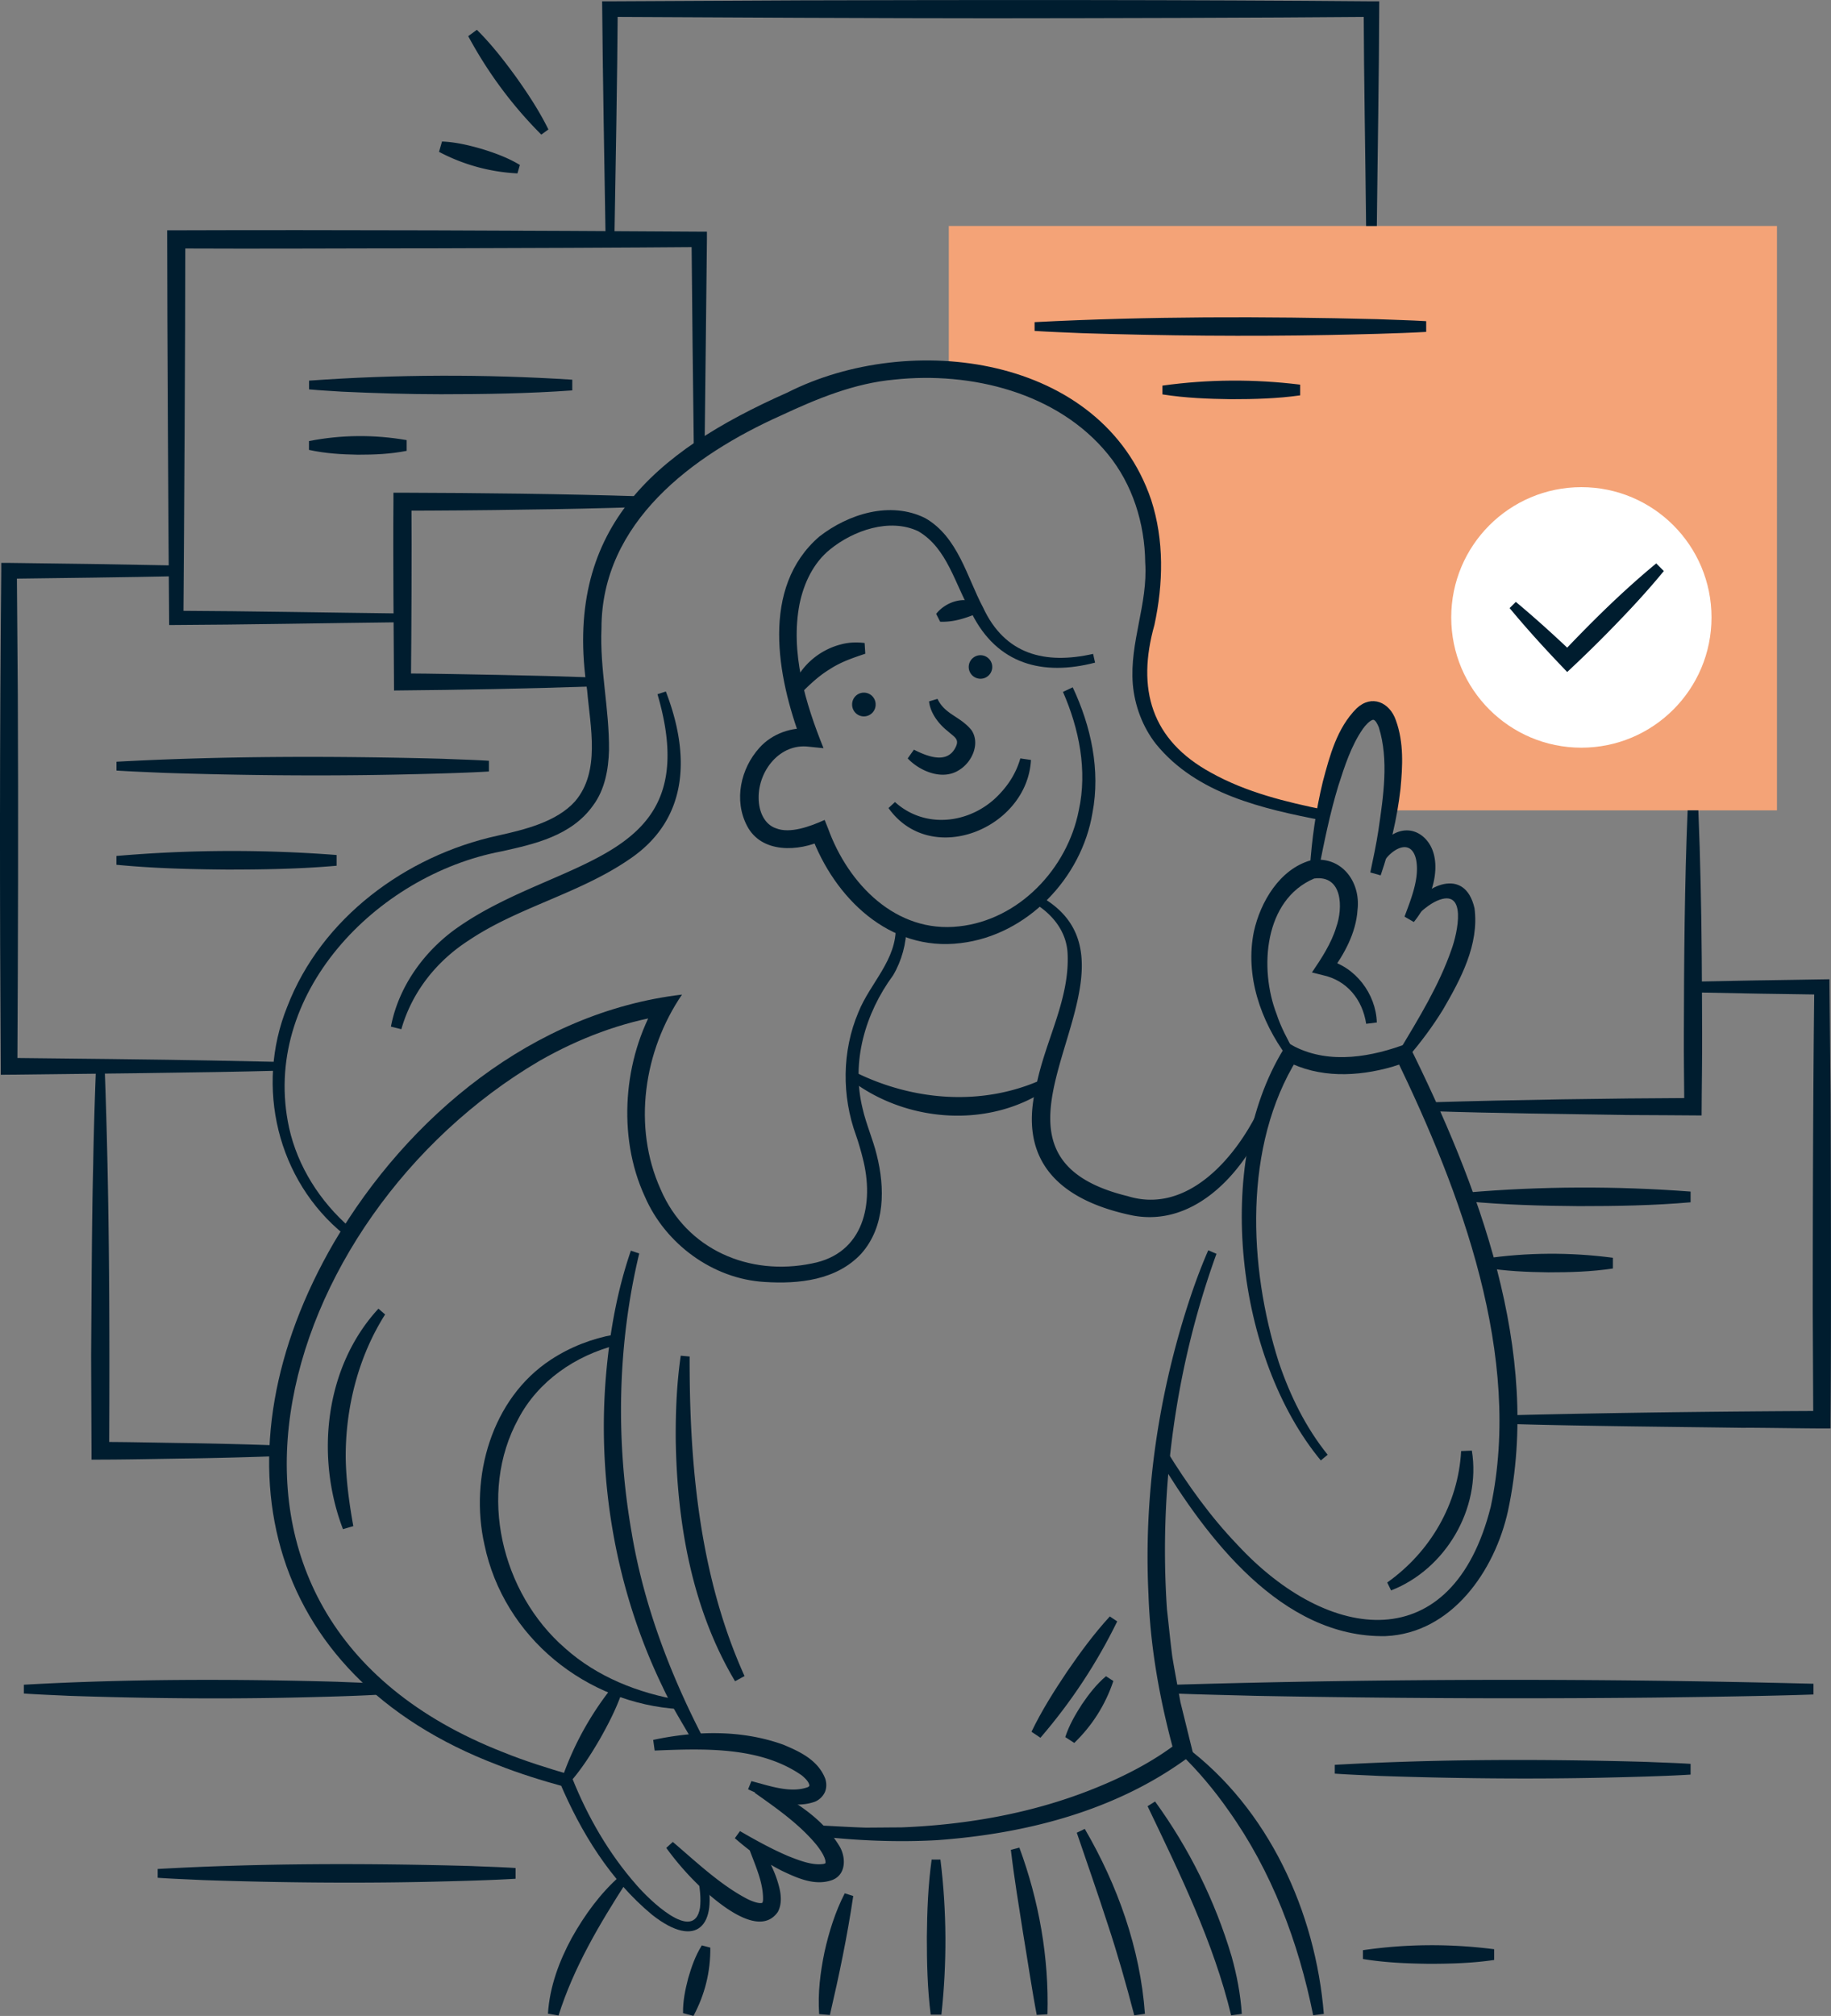
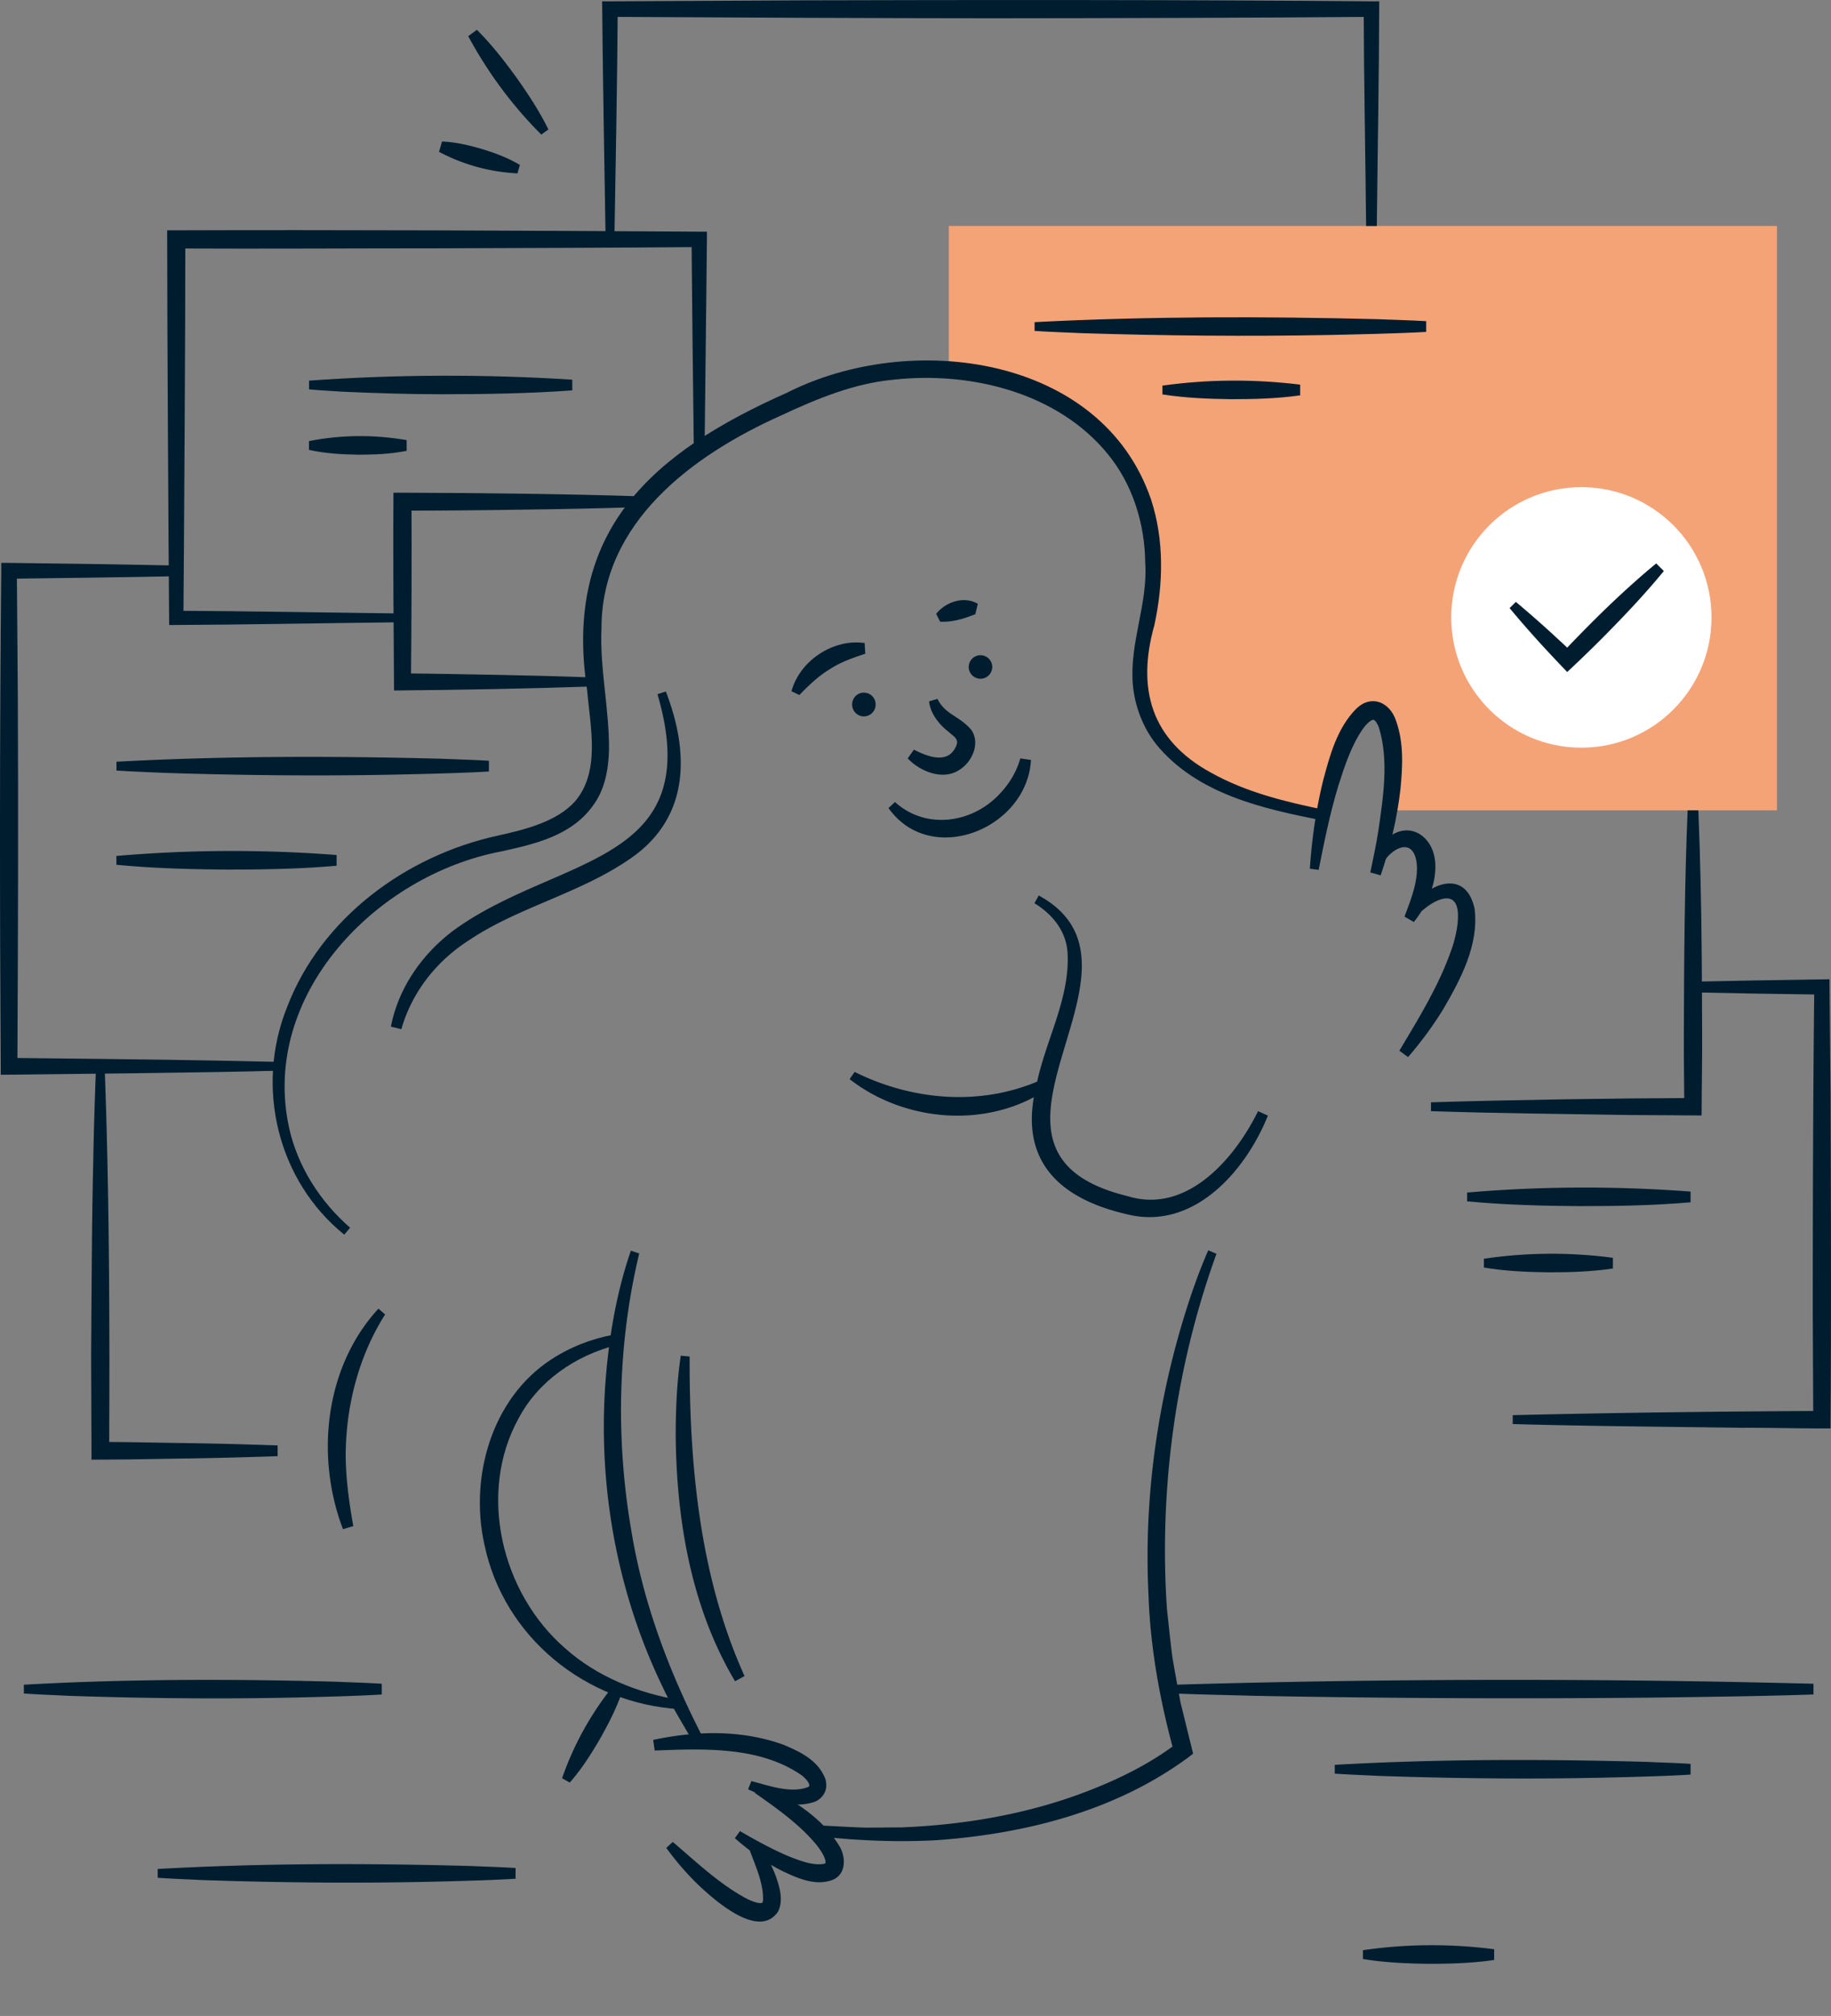
<svg xmlns="http://www.w3.org/2000/svg" width="387" height="426" viewBox="0 0 387 426" fill="none">
  <rect x="0" y="0" width="387" height="426" fill="#808080" stroke="none" />
  <g clip-path="url(#djfibu5lka)">
    <path d="M200.537 47.752v30.417c25.647 1.923 49.56 19.414 41.719 54.458-6.107 22.696 8.512 33.325 32.426 38.608h5.185c6.467-30.386 17.666-25.9 13.776 0h81.939V47.752H200.537z" fill="#F4A377" />
    <path d="M72.77 260.908c-14.182-11.457-18.868-31.292-12.073-48.142 7.216-18.804 25.116-31.934 44.437-36.17 5.748-1.282 12.48-2.892 16.416-7.268 5.388-6.331 3.217-15.647 2.546-23.478-5.155-33.778 13.823-50.268 42.359-62.913 25.913-13.114 66.414-8.003 76.847 22.664 2.781 8.55 2.577 17.741.703 26.432-3.811 13.552-.703 24.368 12.011 31.277 7.373 4.111 15.792 6.174 24.07 7.847l-.406 2.235c-12.699-2.454-26.741-5.58-35.347-16.162-2.827-3.595-4.514-8.113-4.904-12.661-.703-8.878 3.217-16.913 2.624-25.697-.094-8.3-2.687-16.553-7.904-22.915-10.621-13.005-28.911-17.49-45.139-15.74-8.451.766-16.291 4.017-23.898 7.565-18.743 8.394-37.986 22.602-37.986 45.001-.375 8.613 1.671 16.975 1.593 25.744-.109 4.064-.89 8.378-3.374 11.692-4.561 6.408-12.386 8.159-19.446 9.707-26.365 5.033-50.919 30.261-44.796 58.396 1.812 8.175 6.544 15.584 12.901 21.117l-1.218 1.422-.016.047z" fill="#001D2F" />
-     <path d="M231.463 140.02c-11.09 2.892-20.696.344-26.069-10.379-3.593-6.158-5.092-13.739-11.308-17.381-6.045-2.861-13.714-.172-18.634 3.829-3.499 2.814-5.53 7.065-6.451 11.505-1.999 10.253 1.203 20.96 5.061 30.511l-3.093-.313c-6.123-.781-10.715 5.096-10.621 10.848 0 2.892 1.265 5.596 3.67 6.393 2.921 1.172 7.123-.344 10.278-1.766l.734 1.828c4.248 11.723 14.37 22.165 27.646 20.664 12.683-1.36 22.929-12.192 25.335-24.509 1.843-8.409.093-17.209-3.343-25.04l2.062-.969c3.858 8.19 5.904 17.506 4.17 26.556-2.28 13.724-13.76 25.822-27.849 27.495-15.073 1.891-26.725-9.597-31.598-22.852l2.53 1.078c-5.138 2.439-13.042 2.907-16.103-3.032-2.812-5.393-1.343-12.083 2.64-16.475 2.639-2.97 6.903-4.486 10.808-4.017l-1.968 2.579c-5.092-13.567-8.653-32.418 3.811-43.188 6.17-4.798 14.995-7.565 22.367-3.907 6.951 3.954 8.872 12.582 12.23 18.866 4.623 10.004 13.12 12.114 23.273 9.832l.406 1.813.016.031z" fill="#001D2F" />
-     <path d="M149.336 396.395c2.421 10.286-1.968 15.741-11.496 8.238-8.871-7.347-15.041-17.428-19.508-27.917l.921.829c-4.748-1.298-9.465-2.767-14.057-4.58-50.247-19.085-60.431-65.977-34.597-110.431 15.635-26.604 42.172-48.674 73.551-52.363-8.106 11.864-10.496 27.948-4.513 41.171 5.466 12.739 18.727 18.382 31.957 15.647 11.011-2.079 13.245-12.677 10.746-22.29-.281-1.188-.984-3.611-1.406-4.767-3.046-8.347-2.983-17.851.5-26.041 2.483-6.19 8.137-11.051 7.888-18.179l2.264.047c0 3.58-.999 7.269-2.827 10.348-5.904 8.034-8.872 18.257-6.451 28.104.703 3.173 2.203 6.58 2.984 9.785 1.765 6.94 1.843 15.193-3.265 20.929-5.232 5.627-13.26 6.44-20.43 5.971-10.964-.641-20.961-8.05-25.287-18.006-3.031-6.55-4.093-13.818-3.624-20.914.484-7.097 2.53-14.115 6.185-20.289l1.906 2.829c-9.388 1.454-18.431 4.908-26.725 9.644-56.198 32.981-81.658 117.153-7.763 146.085 4.686 1.907 9.528 3.408 14.386 4.83l.25.625c3.264 8.206 7.778 16.022 13.62 22.649 2.483 2.892 12.12 12.458 13.401 4.815.25-2.032-.031-4.236-.422-6.393l1.828-.376h-.016z" fill="#001D2F" />
    <path d="M143.62 361.164c-19.727-1.157-37.159-15.162-41.235-34.779-3.17-14.161 1.468-30.823 14.042-39.061 4.092-2.688 8.7-4.47 13.417-5.314l.484 2.219c-8.778 2.22-16.604 7.675-20.743 15.537-8.684 15.803-3.576 36.904 9.856 48.534 6.701 6.002 15.401 9.488 24.413 10.988l-.219 1.86-.015.016z" fill="#001D2F" />
    <path d="M135.107 264.878c-4.592 19.117-4.998 39.484-1.624 58.85 2.514 15.178 8.012 29.73 15.057 43.375l-1.953 1.157c-2.202-3.908-4.654-7.706-6.529-11.786-9.824-20.273-13.869-43.312-11.98-65.742.766-8.972 2.312-17.866 5.264-26.448l1.765.594zM219.545 189.226c27.865 15.193-20.945 53.863 18.806 63.539 12.417 3.845 22.539-7.769 27.552-17.96l2.078.938c-4.514 11.301-15.12 23.758-28.709 21.086-14.994-3.127-24.288-11.255-20.227-27.464 1.875-9.456 7.029-18.069 6.607-27.744-.171-4.674-3.092-8.363-7.013-10.754l.906-1.641zM189.166 169.484c6.638 6.018 16.618 4.439 22.335-1.954 1.906-2.048 3.374-4.502 4.155-7.268l2.249.328c-.781 14.49-21.117 22.821-30.114 10.16l1.375-1.266zM167.283 146.069c1.359-4.908 5.639-8.691 10.512-9.91 1.624-.437 3.327-.484 4.951-.281l.141 2.266c-2.718.907-5.233 1.767-7.575 3.314-2.359 1.438-4.421 3.408-6.358 5.408l-1.686-.797h.015zM197.866 129.719c1.999-2.516 5.873-3.86 8.809-2.125l-.531 2.204c-2.405.922-4.67 1.688-7.435 1.578l-.843-1.657zM198.147 147.679c1.608 3.361 4.764 3.627 7.2 6.628 1.874 2.844.094 6.721-2.546 8.362-3.623 2.423-8.528.188-10.949-2.407l1.312-1.844c3.14 1.594 7.185 3.032 8.872-.641.765-1.626-.359-2.048-1.75-3.298-1.858-1.454-3.67-3.799-3.92-6.268l1.796-.532h-.015zM182.59 151.384a2.484 2.484 0 0 0 2.483-2.486 2.484 2.484 0 1 0-4.967 0 2.485 2.485 0 0 0 2.484 2.486zM207.237 143.428a2.485 2.485 0 1 0-.003-4.97 2.485 2.485 0 0 0 .003 4.97z" fill="#001D2F" />
    <path d="M180.622 226.505c12.386 6.174 27.1 7.347 39.829 1.516l1.109 1.985c-12.464 8.597-30.192 7.237-41.984-1.969l1.062-1.532h-.016zM140.73 146.116c5.108 13.224 5.03 27.025-7.903 35.591-10.481 7.143-23.445 10.066-33.722 16.991-6.826 4.376-12.027 10.91-14.276 18.788l-2.203-.547c1.64-8.628 7.263-16.287 14.464-21.195 21.82-15.037 52.34-13.287 41.875-49.05l1.781-.578h-.016zM81.392 277.774c-5.67 8.925-8.372 19.694-8.325 30.229.078 4.862.75 9.707 1.609 14.49l-2.187.641c-5.841-15.318-3.873-34.263 7.498-46.595l1.405 1.219v.016zM145.759 286.636c-.062 22.899 2.093 46.486 11.606 67.541l-2 1.094c-9.153-15.318-12.292-33.528-12.542-51.16-.031-5.892.203-11.769 1.062-17.631l1.859.172.015-.016zM118.801 375.763c2.452-7.065 6.044-13.536 10.699-19.367l1.984 1.126c-1.219 3.548-2.921 6.831-4.733 10.035-1.859 3.188-3.842 6.299-6.326 9.128l-1.624-.922zM142.198 389.221c4.967 4.236 9.981 9.019 15.651 12.004.859.453 2.483 1.094 3.202.891.125 0 .172-.266.218-.516.141-3.751-1.686-7.471-3.03-11.223l2.015-1.047c1.843 2.939 3.593 5.955 4.483 9.644.359 1.516.531 3.423-.328 5.033-4.092 5.924-13.48-2.579-16.806-5.689a60.688 60.688 0 0 1-6.779-7.831l1.374-1.251v-.015zM156.427 386.954c3.374 1.954 6.779 3.83 10.247 5.299 2.358.922 4.998 1.97 7.372 1.626.141-.031.265-.063.312-.11l.11-.047s0-.031.015-.031c.063 0-.031-.031 0 0-.031-.031 0 0 0-.094.047-1.078-1.14-2.782-1.937-3.782-3.608-4.361-8.356-7.659-13.026-10.973l1.125-1.969c6.357 3.094 13.01 6.955 16.775 13.239 1.312 2.126 1.577 5.924-1.469 7.143-3.701 1.376-7.528-.438-10.714-1.938-3.671-1.86-6.904-4.252-9.919-6.878l1.094-1.516.015.031z" fill="#001D2F" />
    <path d="M158.802 376.372c3.764.969 8.231 2.626 11.933 1.282.296-.141.328-.297.343-.328-.078-.735-.781-1.469-1.608-2.157-8.81-6.143-20.68-5.674-31.099-5.252l-.312-2.251c9.028-1.923 18.587-2.188 27.474 1 3.468 1.454 7.342 3.22 8.888 7.191.265.812.359 1.906-.109 2.922a4.053 4.053 0 0 1-2.047 1.939c-4.935 1.75-9.777-.641-14.151-2.611l.703-1.735h-.015zM257.11 264.957c-8.653 23.883-12.168 49.752-10.465 75.074.359 3.204.703 6.69 1.109 9.863.344 2.282 1.359 7.55 1.734 9.769.515 2.063 1.843 7.503 2.374 9.629l.312 1.281-.921.719c-15.323 11.333-34.363 16.194-53.09 17.554-8.357.484-17.135.109-25.444-.844l.234-2.267c3.343.141 6.669.375 9.996.469 1.75 0 5.826-.047 7.498-.047 14.057-.547 28.177-3.048 41.219-8.378 5.967-2.407 12.074-5.549 17.103-9.425l-.609 2.001c-2.983-10.911-5.045-22.118-5.42-33.435-.999-20.257 1.874-40.718 7.95-60.022 1.359-4.298 2.859-8.518 4.686-12.692l1.718.735.016.016z" fill="#001D2F" />
-     <path d="M250.581 369.073c17.556 13.161 27.458 34.919 29.223 56.489l-2.249.297c-3.108-15.458-8.747-30.464-17.946-43.344-2.984-4.267-6.42-8.362-10.153-11.957l1.125-1.485zM132.483 397.599c-5.779 8.988-11.199 18.1-14.432 28.307l-2.234-.391c.344-5.642 2.359-11.082 5.03-16.006 2.749-4.892 6.029-9.425 10.262-13.145l1.39 1.25-.016-.015zM150.133 411.573c.047 5.096-1.156 9.925-3.562 14.411l-2.202-.578c-.047-2.563.469-5.002 1.094-7.393.687-2.376 1.499-4.721 2.873-6.925l1.797.469v.016zM180.341 400.647c-1.265 8.566-2.983 16.74-4.936 25.15l-2.265-.188c-.312-4.423.235-8.816 1.125-13.114.953-4.283 2.265-8.487 4.28-12.411l1.78.563h.016zM198.771 392.957c1.344 10.91 1.391 21.836.203 32.762h-2.264c-.688-5.456-.813-10.926-.813-16.381.063-5.456.25-10.926 1.016-16.381h1.858zM215.453 390.425c4.139 11.222 6.279 23.227 5.935 35.216l-2.264.14c-.969-5.017-2.047-12.285-2.906-17.397-.906-5.799-1.874-11.613-2.561-17.491l1.812-.468h-.016zM229.276 386.47c6.935 11.895 11.73 25.29 12.714 39.077l-2.249.328c-1.702-6.534-3.53-12.973-5.654-19.382-1.796-5.58-4.576-13.583-6.498-19.21l1.687-.813zM244.13 380.671c7.185 9.894 12.698 21.008 16.181 32.746 1.109 3.955 1.89 8.019 2.156 12.145l-2.249.313c-3.749-15.506-10.824-29.886-17.666-44.204l1.578-.984v-.016zM236.133 342.626c-4.342 8.894-9.778 17.1-16.228 24.587l-1.89-1.266c2.155-4.471 4.779-8.613 7.513-12.692 2.78-4.049 5.685-8.019 9.043-11.677l1.546 1.032.016.016zM235.321 355.224c-1.687 5.033-4.467 9.41-8.263 13.083l-1.905-1.235c.828-2.532 2.124-4.767 3.53-6.94 1.452-2.126 3.03-4.189 5.076-5.924l1.562 1.016zM279.18 308.629c-17.931-21.633-22.804-62.586-7.888-86.907l.875-1.376 1.515.844c7.482 3.767 16.416 2.142 23.929-.75 14.791 29.746 28.349 65.196 21.117 98.833-2.765 12.599-11.855 25.854-25.881 26.463-22.008.422-37.971-20.914-48.17-37.92l1.952-1.172c4.342 7.034 9.169 13.802 14.854 19.726 19.353 20.945 45.546 24.134 53.606-7.988 6.763-31.793-6.295-66.415-20.056-94.863l2.296.891c-1.015.344-2.014.704-3.045 1.016-7.373 2.111-15.448 2.439-22.461-1.234l2.406-.516c-11.481 18.491-10.372 44.032-3.937 64.211 2.375 7.018 5.686 13.771 10.325 19.523l-1.437 1.188v.031z" fill="#001D2F" />
-     <path d="M293.206 334.404c9.091-6.456 15.01-16.569 15.619-27.776l2.265-.094c1.999 12.223-5.56 25.087-17.072 29.542l-.812-1.672zM271.979 223.223c-5.513-7.472-8.871-17.069-6.95-26.401 1.39-6.252 5.451-13.13 11.949-15.005 6.419-1.157 10.668 4.392 9.949 10.457-.312 4.876-2.811 9.347-5.56 13.129l-.922-2.579c6.029 1.392 10.387 7.222 10.559 13.24l-2.249.281c-.781-5.143-4.077-9.191-9.2-10.285l-2.265-.563c2.015-2.954 4.123-6.205 5.123-9.534 1.484-4.111 1.375-11.13-4.654-10.317-10.575 4.486-11.668 18.992-7.935 28.651.89 2.751 2.296 5.315 3.702 7.894l-1.547 1.032z" fill="#001D2F" />
    <path d="M276.853 183.536c.406-6.19 1.28-12.348 2.749-18.397 1.437-5.408 2.983-11.301 7.122-15.443 3.186-3.001 6.997-1.298 8.309 2.516 1.719 4.736 1.422 9.754.969 14.552-.719 6.221-2.171 12.302-4.186 18.21l-2.187-.609c.625-2.986 1.265-5.956 1.718-8.941 1.031-7.097 2.234-14.849.078-21.743-.281-.672-.687-1.531-1.187-1.594-.703.125-1.655 1.188-2.186 1.938-2.468 3.564-3.843 7.847-5.186 12.036-1.765 5.799-2.968 11.786-4.155 17.757l-1.843-.235-.015-.047z" fill="#001D2F" />
    <path d="M290.535 181.723c.797-4.33 5.936-8.284 10.075-5.08 3.576 2.876 3.124 8.222 1.796 11.801a22.079 22.079 0 0 1-3.577 6.393l-1.968-1.141c1.421-3.83 3.249-8.269 2.421-12.161-1.125-4.658-5.389-1.954-7.029.907l-1.718-.719z" fill="#001D2F" />
    <path d="M297.736 192.571c3.373-5.627 11.902-9.519 13.916-.641 1.016 7.69-2.952 15.037-6.653 21.398-2.187 3.564-4.686 6.909-7.388 10.051l-1.843-1.344c4.107-6.878 8.403-13.834 11.011-21.368 1.265-3.438 3.436-13.161-3.061-10.316-1.625.735-3.124 2.001-4.53 3.392l-1.452-1.172zM58.87 226.255c-15.886.437-40.876.641-56.949.844l-1.765.015v-1.797c-.218-33.778-.234-70.776.11-104.679v-1.688h1.64l17.665.234 17.665.313v2.266c-8.809.203-26.521.422-35.33.532l1.655-1.657.203 26.166c.125 25.384.047 53.269-.093 78.513l-1.765-1.766c9.418.093 33.597.359 42.703.547l14.229.297v1.86h.031z" fill="#001D2F" />
    <path d="M85.063 131.486c-16.431.187-32.879.515-49.31.594-.172-21.665-.406-61.742-.422-83.406 36.346-.125 75.972.047 112.444.281h1.64v1.61c-.141 11.13-.344 33.528-.5 44.657h-2.265l-.266-22.32-.218-22.321 1.624 1.626c-13.792.125-41.485.234-55.26.265-18.416 0-36.847.125-55.262.032l1.905-1.907c0 19.929-.25 60.053-.406 79.982l-1.515-1.516c15.932.078 31.88.391 47.811.578v1.86-.015z" fill="#001D2F" />
    <path d="M128 50.566c-.218-12.958-.64-37.327-.734-50.285h1.656l40.235-.203c37.408-.11 83.501-.125 120.706.203h1.656c-.047 15.819-.344 31.653-.516 47.471h-2.264c-.156-15.271-.453-30.558-.516-45.83l1.64 1.642c-23.194.203-56.917.281-80.47.297-20.04 0-60.432-.172-80.471-.297l1.64-1.641c-.063 12.114-.484 36.529-.703 48.642H128zM125.767 145.037c-14.167.485-28.318.751-42.485.876-.062-11.942-.234-28.089-.125-39.89v-1.907h1.906c16.338.047 34.112.25 50.388.766v2.267c-8.404.265-16.791.453-25.194.547-6.279.125-18.915.218-25.194.218l1.905-1.906c.078 11.019 0 26.916-.11 38.092l-1.795-1.798c6.778.031 13.573.203 20.352.313 6.778.125 13.573.312 20.352.547v1.875zM302.468 232.929c17.853-.531 37.44-.828 55.371-.906l-1.843 1.844c-.032-5.221-.125-10.441-.094-15.662.031-15.177.156-31.887.797-46.97h2.264c.219 5.22.375 10.441.485 15.662.234 9.034.281 22.148.312 31.308.031 5.83-.094 11.676-.109 17.506-.375 0-14.729-.109-15.667-.093-13.417-.204-28.192-.376-41.531-.813v-1.86l.015-.016zM218.67 68.072c23.992-1.235 48.405-1.235 72.427-.625 3.452.14 6.904.218 10.34.422v2.266c-5.935.344-14.651.532-20.695.657-17.119.328-34.597.156-51.732-.376-3.451-.156-6.903-.265-10.34-.484v-1.86zM245.708 81.483c9.683-1.344 19.399-1.391 29.098-.203v2.266c-4.857.688-9.699.813-14.557.813-4.858-.063-9.699-.25-14.557-1.016v-1.86h.016z" fill="#001D2F" />
    <path d="M334.238 157.996c15.191 0 27.506-12.324 27.506-27.526s-12.315-27.526-27.506-27.526-27.506 12.324-27.506 27.526 12.315 27.526 27.506 27.526z" fill="#fff" />
    <path d="M320.384 127.187c4.201 3.502 8.247 7.175 12.214 10.957h-2.577c6.341-6.705 12.917-13.208 20.04-19.085l1.608 1.61c-2.936 3.58-6.044 6.987-9.246 10.317a265.977 265.977 0 0 1-11.184 11.019l-1.218-1.281c-3.78-3.955-7.45-8.003-10.949-12.224l1.312-1.313zM114.411 28.448c-6.169-6.174-11.308-13.13-15.447-20.805L100.79 6.3c3.109 3.08 5.748 6.487 8.294 9.988 2.499 3.517 4.889 7.128 6.826 11.067l-1.5 1.094zM109.367 36.639a39.562 39.562 0 0 1-16.573-4.55l.625-2.187c2.937.125 5.733.797 8.481 1.594 2.734.844 5.436 1.829 7.982 3.36l-.515 1.798v-.016zM5.045 356.005c21.93-1.234 44.234-1.234 66.195-.625 3.155.141 6.31.219 9.45.422v2.267c-5.42.344-13.386.531-18.916.656-15.635.328-31.613.157-47.28-.375-3.155-.156-6.31-.266-9.45-.484v-1.861zM248.285 356.006c44.827-1.313 90.186-1.36 135.013-.204v2.267c-9.684.344-23.913.531-33.753.656-27.912.282-56.433.157-84.391-.375-5.623-.156-11.246-.265-16.869-.484v-1.86zM33.331 394.942c21.93-1.235 44.234-1.235 66.195-.625 3.155.14 6.31.218 9.45.422v2.266c-5.42.344-13.386.531-18.915.657-15.635.328-31.614.156-47.28-.376-3.155-.156-6.31-.265-9.45-.484v-1.86zM288.067 412.104c9.231-1.344 18.494-1.391 27.74-.203v2.267c-4.623.687-9.246.812-13.87.812-4.623-.062-9.246-.25-13.87-1.016v-1.86zM282.116 372.934c21.789-1.235 43.984-1.235 65.804-.626 3.14.141 6.264.219 9.403.423v2.266c-5.388.344-13.307.531-18.805.656-15.557.329-31.426.157-46.999-.375-3.139-.156-6.263-.265-9.403-.484v-1.86zM22.133 225.942c.984 26.01 1.078 54.52.937 80.639l-1.874-1.875c6.247 0 12.495.172 18.743.25a937.8 937.8 0 0 1 18.743.484v2.267c-6.248.219-12.495.391-18.743.484-6.857.094-13.745.266-20.602.25v-1.875l-.078-20.164c.093-11.864.14-28.62.437-40.327.11-6.721.328-13.443.578-20.164h1.859v.031zM319.728 299.047c21.086-.516 44.187-.797 65.351-.891l-1.828 1.829-.109-22.852c0-20.367.078-48.221.328-68.572l1.609 1.61-13.62-.203-13.62-.266v-2.267l13.62-.265c.921 0 14.698-.235 15.213-.235l.016 1.626.218 22.852c.078 20.367.156 48.221 0 68.572v1.844c-.312.11-17.275-.187-18.165-.109-15.838-.219-33.269-.359-49.013-.797V299.047zM24.6 160.965c22.82-1.234 46.046-1.234 68.897-.625 3.28.141 6.561.219 9.841.422v2.267c-5.639.344-13.933.531-19.68.656-16.276.328-32.91.157-49.202-.375-3.28-.156-6.56-.266-9.84-.484v-1.861h-.015zM24.6 180.879c15.51-1.345 31.036-1.391 46.546-.204v2.267c-7.763.688-15.51.813-23.273.813-7.762-.063-15.51-.266-23.272-1.016v-1.86z" fill="#001D2F" />
    <path d="M310.09 251.999c15.729-1.344 31.489-1.391 47.233-.203v2.266c-7.872.688-15.744.813-23.616.813-7.872-.063-15.745-.266-23.617-1.016v-1.86zM313.651 265.988c9.075-1.344 18.181-1.391 27.256-.203v2.266c-4.545.688-9.09.813-13.636.813-4.545-.062-9.09-.25-13.635-1.016v-1.86h.015zM65.304 93.206c6.857-1.344 13.776-1.391 20.649-.203v2.266c-3.436.688-6.888.813-10.324.813-3.437-.062-6.889-.25-10.325-1.016v-1.86zM65.304 80.436c18.447-1.329 37.19-1.376 55.652-.203v2.266c-9.122.657-18.696.813-27.818.813-6.7 0-14.136-.235-20.868-.547-2.311-.156-4.638-.266-6.95-.485v-1.86l-.016.016z" fill="#001D2F" />
  </g>
  <defs>
    <clipPath id="djfibu5lka">
      <path fill="#fff" d="M0 0h387v426H0z" />
    </clipPath>
  </defs>
</svg>